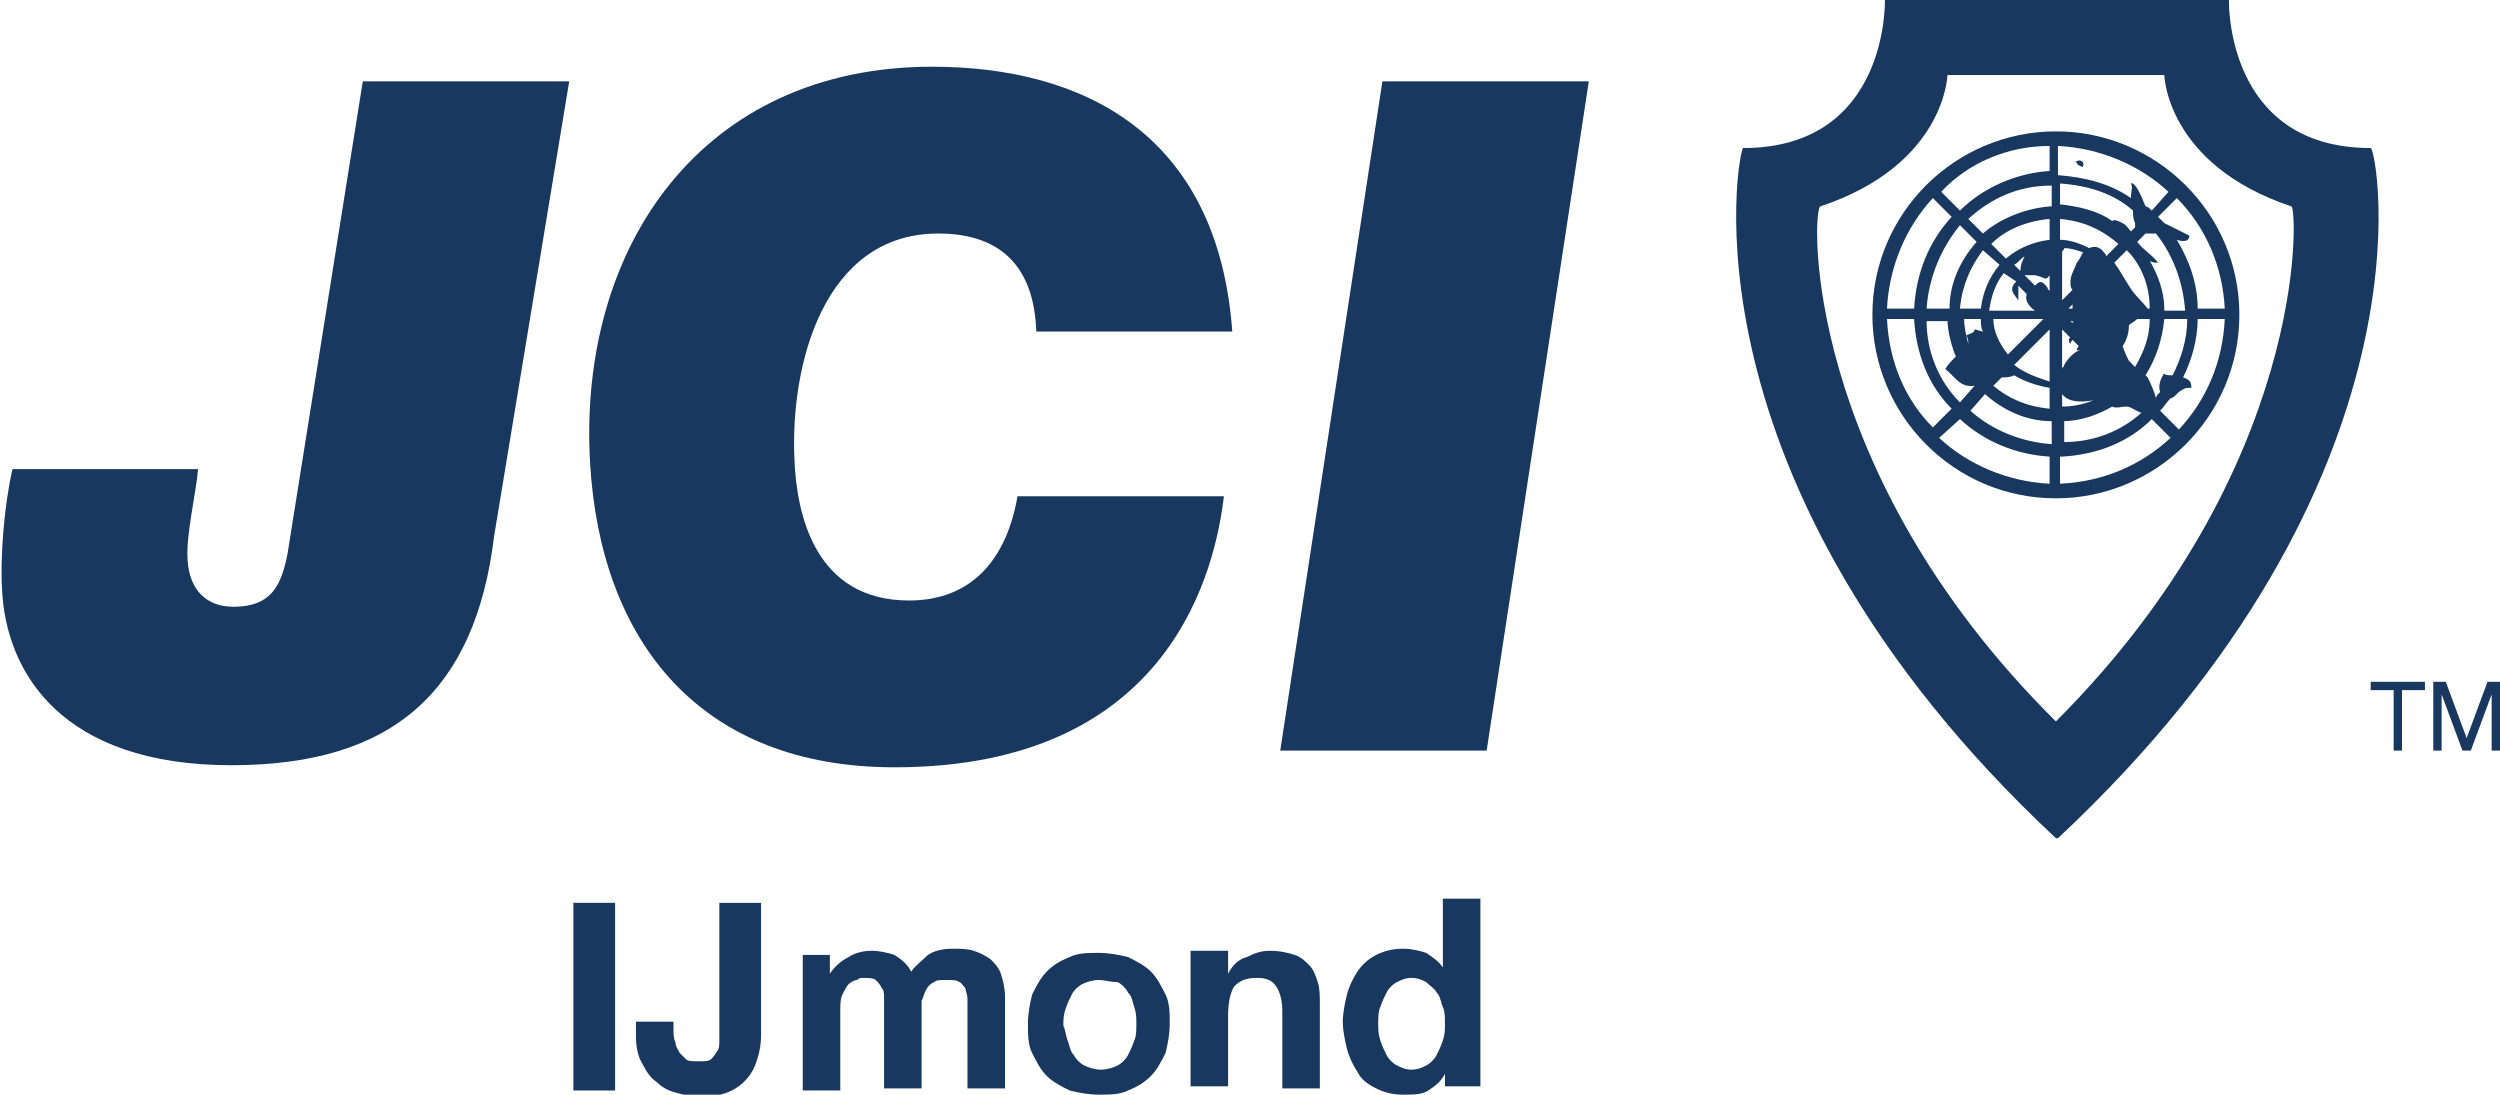
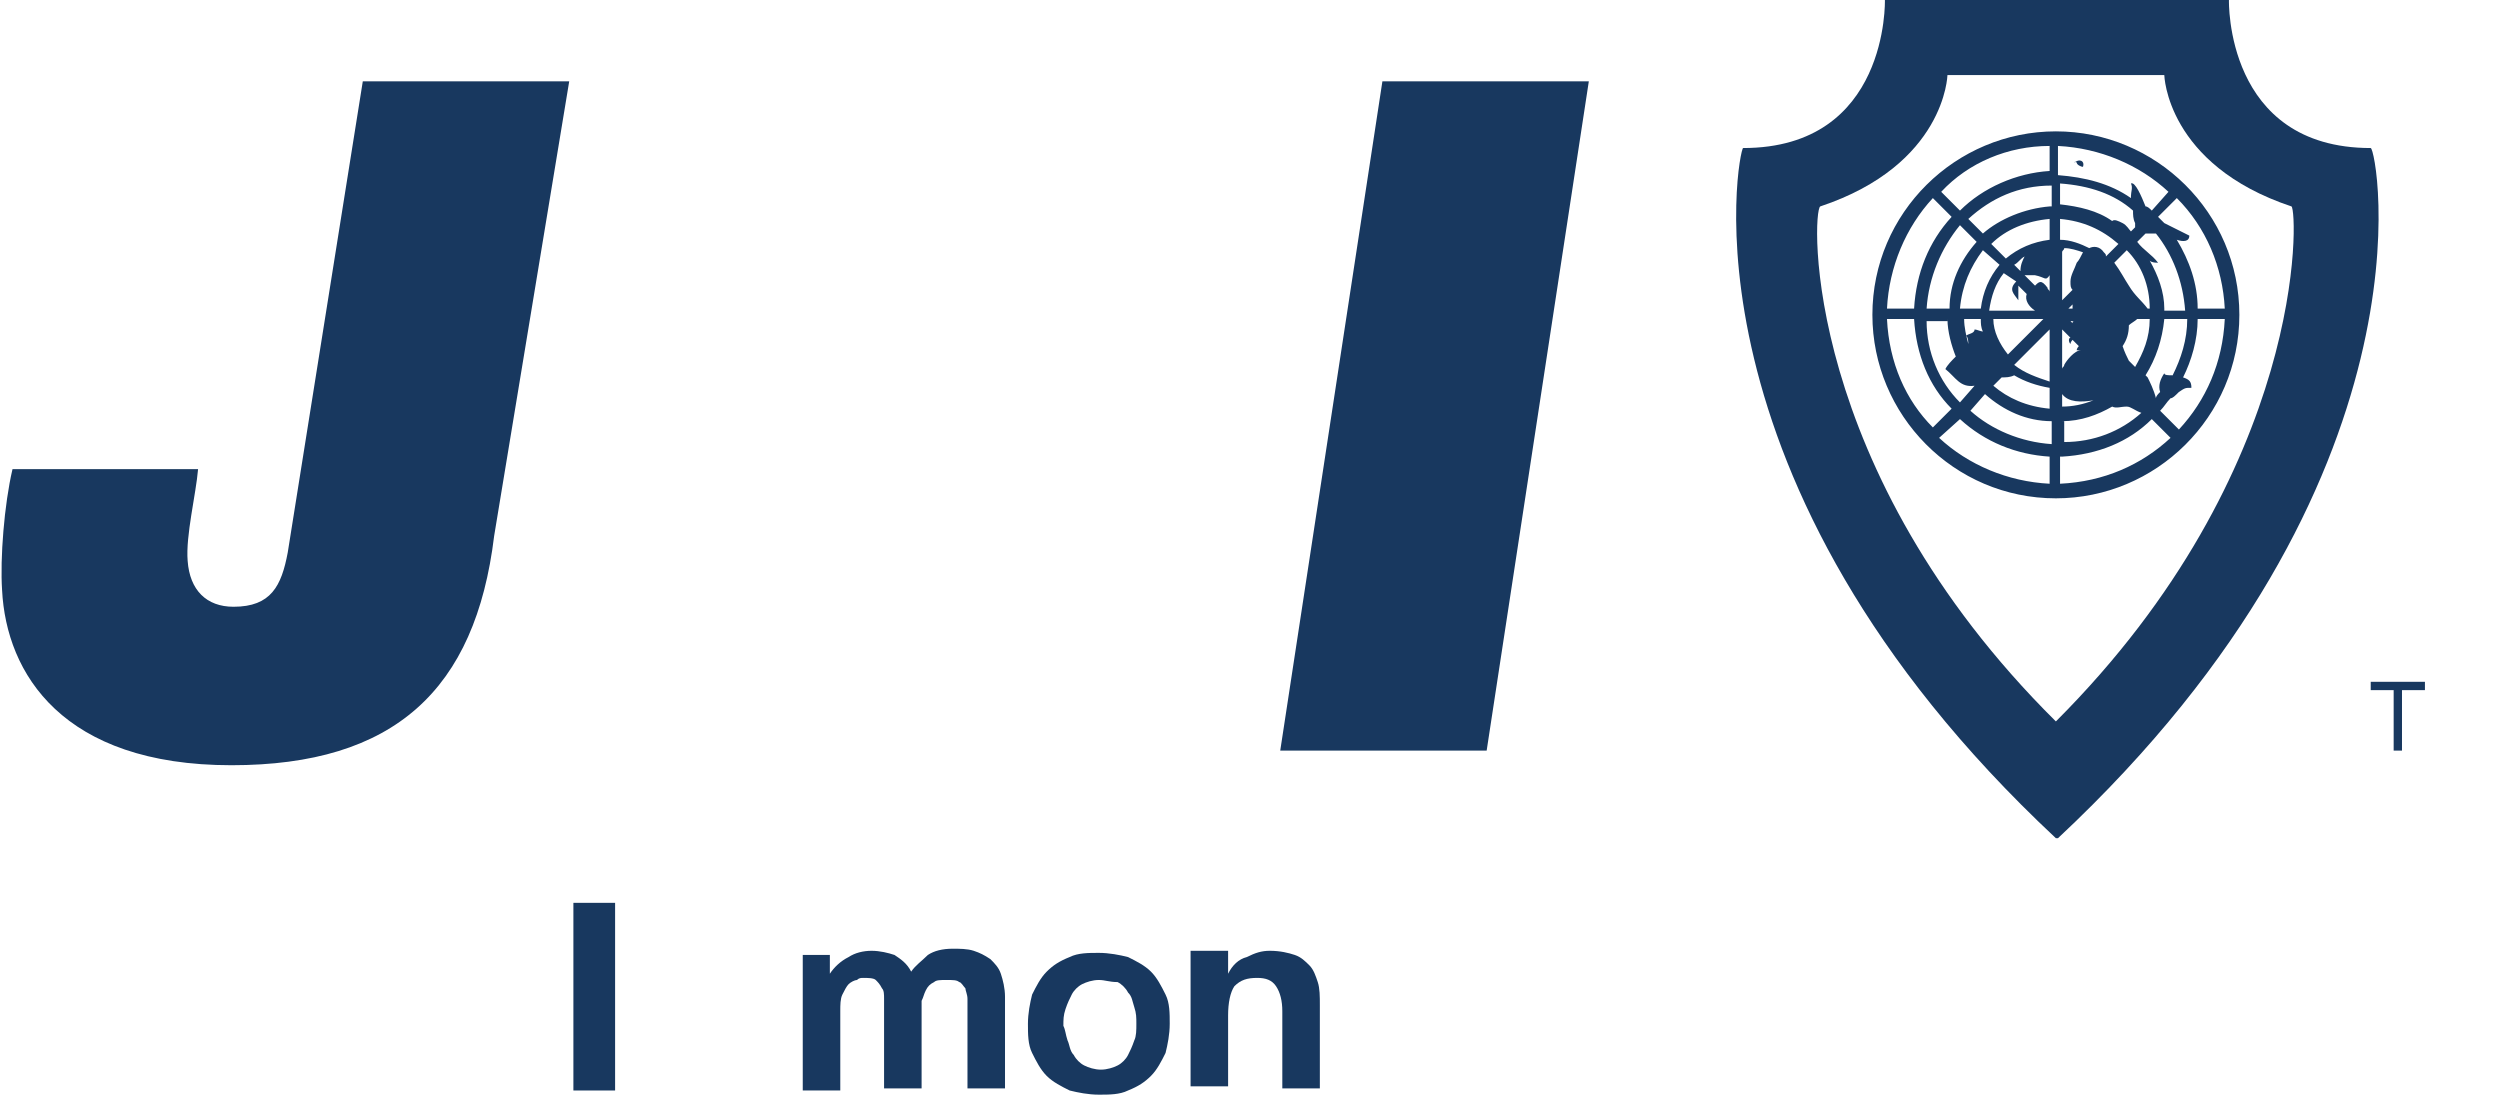
<svg xmlns="http://www.w3.org/2000/svg" version="1.1" id="Laag_1" x="0px" y="0px" viewBox="0 0 119.9 52.5" style="enable-background:new 0 0 119.9 52.5;" xml:space="preserve">
  <style type="text/css">
	.st0{fill:#18385F;}
	.st1{fill-rule:evenodd;clip-rule:evenodd;fill:#18385F;}
</style>
  <g>
    <path class="st0" d="M23.7,25.7c-0.9,7.4-4.8,11-12.6,11c-8.1,0-10.8-4.4-11-8.4c-0.1-1.5,0.1-4.1,0.5-5.8h8.9   c-0.1,1.2-0.6,3.2-0.5,4.4c0.1,1.4,0.9,2.2,2.2,2.2c1.8,0,2.3-1,2.6-2.6l3.6-22.6h9.9L23.7,25.7z" />
-     <path class="st0" d="M58.7,23.8c-0.4,3.3-2.4,13-15.8,13c-9.3,0-14.1-6-14.6-14.6c-0.6-10.4,5.4-19,16.4-19   c7.1,0,13.7,3.1,14.4,12.7h-9.4c-0.1-3-1.6-4.7-4.7-4.7c-5.5,0-7.1,6.3-6.9,10.8c0.1,2.7,1,6.8,5.5,6.8c3.1,0,4.7-2.1,5.2-5H58.7z" />
    <path class="st0" d="M66.3,3.9h9.9L71.3,36h-9.9L66.3,3.9z" />
    <g>
      <path class="st1" d="M113.7,7.1c-7,0-6.8-7.1-6.8-7.1h-8.2h-0.1h-8.2c0,0,0.2,7.1-6.8,7.1c-0.2,0-3.4,15.9,15,33.1h0.1    C117.1,23,114,7.1,113.7,7.1z M98.6,34.6L98.6,34.6C86.4,22.5,86.9,10.1,87.3,9.9c6-2,6.1-6.3,6.1-6.3h5.2h0h5.2    c0,0,0.1,4.3,6.1,6.3C110.2,10.1,110.7,22.5,98.6,34.6z" />
      <path class="st1" d="M99.6,7.8C99.6,7.9,99.8,8,99.9,8c0.1-0.3-0.2-0.4-0.4-0.2C99.5,7.7,99.6,7.8,99.6,7.8" />
      <g>
        <path class="st1" d="M98.6,6.3c-4.8,0-8.8,3.9-8.8,8.8c0,4.8,3.9,8.8,8.8,8.8c4.8,0,8.8-3.9,8.8-8.8     C107.4,10.2,103.4,6.3,98.6,6.3z M106.7,14.8h-1.3c0-1.2-0.4-2.3-1-3.3c0.3,0.1,0.6,0.1,0.6-0.2c-0.4-0.2-0.8-0.4-1.2-0.6     c-0.1-0.1-0.2-0.2-0.3-0.3l0.9-0.9C105.8,10.9,106.6,12.8,106.7,14.8z M103.8,17.9c-0.2,0.3-0.3,0.6-0.2,0.9     c-0.1,0.1-0.2,0.2-0.2,0.3c-0.1-0.4-0.3-0.8-0.4-1c0,0-0.1-0.1-0.1-0.1c0.5-0.8,0.8-1.7,0.9-2.7h1.1c0,1-0.3,1.9-0.7,2.7     C104,18,103.8,18,103.8,17.9z M102.3,10.1c0,0.2,0,0.4,0.1,0.6c0,0.1,0,0.2,0,0.2l-0.2,0.2c-0.1-0.1-0.2-0.3-0.4-0.4     c-0.2-0.1-0.4-0.2-0.5-0.1c-0.7-0.5-1.6-0.7-2.5-0.8V8.8C100.2,8.9,101.4,9.3,102.3,10.1z M96.6,17.5l1.7-1.7v2.5     C97.7,18.1,97.1,17.9,96.6,17.5z M99.3,16.5c0-0.1,0.1-0.2,0.1-0.2l0.3,0.3c0,0-0.1,0.1-0.1,0.2l0.2,0c-0.3,0-0.7,0.5-0.8,0.7     c0,0.1-0.1,0.1-0.1,0.2v-1.9l0.4,0.4C99.2,16.2,99.2,16.4,99.3,16.5z M96.6,12.7c0.2-0.1,0.3-0.3,0.5-0.4     c-0.1,0.2-0.2,0.4-0.2,0.7L96.6,12.7z M97.6,13.2c0.5,0.1,0.5,0.3,0.7,0V14c0-0.1-0.1-0.1-0.1-0.2c-0.3-0.4-0.4-0.3-0.6-0.1     l-0.5-0.5C97.3,13.2,97.5,13.2,97.6,13.2z M99.4,15.5l-0.1-0.1h0.3C99.4,15.4,99.4,15.4,99.4,15.5z M99.2,14.8l0.2-0.2     c0,0.1,0,0.1,0,0.2H99.2z M99.6,12.6c-0.1,0.3-0.3,0.6-0.3,0.9c0,0.2,0,0.3,0.1,0.4l-0.5,0.5v-2.3c0-0.1,0.1-0.1,0.1-0.2     c0.3,0,0.6,0.1,0.9,0.2C99.8,12.3,99.7,12.5,99.6,12.6z M98.3,11.5c-0.8,0.1-1.5,0.4-2.1,0.9l-0.7-0.7c0.7-0.7,1.7-1.1,2.8-1.2     V11.5z M96.7,13.5C96.7,13.6,96.7,13.6,96.7,13.5c-0.4,0.4-0.1,0.6,0.1,0.9c0-0.2,0-0.5,0-0.7l0.4,0.4c-0.1,0.3,0.1,0.6,0.4,0.8     h-2.2c0.1-0.7,0.3-1.3,0.7-1.8L96.7,13.5z M98,15.3l-1.7,1.7c-0.4-0.5-0.7-1.1-0.7-1.7H98z M96,18.1c0.2,0,0.4,0,0.6-0.1     c0.5,0.3,1.1,0.5,1.7,0.6v1c-1.1-0.1-2-0.5-2.7-1.1L96,18.1z M98.9,18.9c0.3,0.4,0.9,0.4,1.5,0.3c-0.5,0.2-1,0.3-1.5,0.3V18.9z      M100.9,12.1c-0.2-0.3-0.5-0.3-0.7-0.2c-0.4-0.2-0.9-0.4-1.4-0.4v-1c1.1,0.1,2,0.5,2.8,1.2l-0.6,0.6     C101,12.2,101,12.2,100.9,12.1z M98.3,9.9c-1.2,0.1-2.4,0.6-3.2,1.3l-0.7-0.7c1.1-1,2.4-1.6,4-1.6V9.9z M95.9,12.7     c-0.5,0.6-0.8,1.3-0.9,2.1h-1c0.1-1.1,0.5-2,1.1-2.8L95.9,12.7z M95,15.3c0,0.2,0,0.4,0.1,0.6c-0.1,0-0.3-0.1-0.4-0.1     c0,0.2-0.3,0.2-0.4,0.3c0.1,0.1,0.1,0.3,0.1,0.4c-0.1-0.4-0.2-0.8-0.2-1.2H95z M95.2,18.9c0.9,0.8,2,1.3,3.2,1.3v1.1     c-1.5-0.1-2.9-0.7-3.9-1.6L95.2,18.9z M98.9,20.2c0.9,0,1.7-0.3,2.4-0.7c0.2,0.1,0.4,0,0.7,0c0.2,0,0.4,0.2,0.7,0.3     c-1,0.9-2.3,1.4-3.7,1.4V20.2z M102.4,17.6c-0.1-0.1-0.2-0.2-0.3-0.3c-0.1-0.2-0.2-0.4-0.3-0.7c0.2-0.3,0.3-0.6,0.3-1     c0.1-0.1,0.3-0.2,0.4-0.3h0.6C103.1,16.2,102.8,16.9,102.4,17.6z M103,14.8c-0.3-0.4-0.6-0.6-0.9-1.1c-0.2-0.3-0.4-0.7-0.7-1.1     L102,12c0.7,0.7,1.1,1.7,1.1,2.8H103z M103.2,10.1c-0.1-0.1-0.2-0.2-0.3-0.2c-0.2-0.5-0.5-1.2-0.7-1.1c0.1,0.2,0,0.4,0,0.6     c0,0,0,0.1,0,0.1c-1-0.7-2.2-1-3.5-1.1V7c2,0.1,3.9,0.9,5.3,2.2L103.2,10.1z M98.3,8.2C96.7,8.3,95.1,9,94,10.1l-0.9-0.9     C94.4,7.8,96.3,7,98.3,7V8.2z M94.8,11.6c-0.8,0.9-1.3,2-1.3,3.2h-1.1c0.1-1.5,0.7-2.9,1.6-4L94.8,11.6z M93.4,15.3     c0,0.6,0.2,1.3,0.4,1.8c-0.2,0.2-0.4,0.4-0.5,0.6c0.5,0.4,0.7,0.9,1.4,0.8L94,19.3c-1-1-1.6-2.4-1.6-3.9H93.4z M94,20.1     c1.2,1.1,2.7,1.7,4.3,1.8v1.3c-2-0.1-3.9-0.9-5.3-2.2L94,20.1z M98.9,21.9c1.7-0.1,3.2-0.7,4.3-1.8l0.9,0.9     c-1.4,1.3-3.2,2.1-5.3,2.2V21.9z M103.8,14.8c0-0.8-0.3-1.6-0.7-2.3c0.1,0.1,0.3,0.1,0.4,0.1c-0.3-0.4-0.7-0.6-1-1l0.4-0.4     c0.1,0,0.1,0,0.2,0c0.1,0,0.2,0,0.3,0c0.8,1,1.3,2.3,1.4,3.7H103.8z M92.7,9.5l0.9,0.9c-1.1,1.2-1.7,2.7-1.8,4.4h-1.3     C90.6,12.8,91.4,10.9,92.7,9.5z M90.5,15.3h1.3c0.1,1.7,0.7,3.2,1.8,4.3l-0.9,0.9C91.4,19.2,90.6,17.4,90.5,15.3z M104.5,20.6     l-0.9-0.9c0.2-0.2,0.3-0.4,0.5-0.6c0.1,0,0.2-0.1,0.4-0.3c0.3-0.2,0.3-0.2,0.6-0.2c0-0.3-0.1-0.4-0.4-0.5     c0.4-0.8,0.7-1.8,0.7-2.8h1.3C106.6,17.4,105.8,19.2,104.5,20.6z" />
        <path class="st1" d="M101.8,10.7C101.8,10.7,101.8,10.7,101.8,10.7c0,0,0.1,0,0.1,0L101.8,10.7z" />
-         <path class="st1" d="M103.7,17.9C103.7,17.9,103.7,17.9,103.7,17.9c0.1,0,0.1,0,0.2,0L103.7,17.9z" />
        <path class="st1" d="M94.6,15.8c0,0,0.1,0,0.1,0c0,0,0,0,0,0H94.6z" />
      </g>
    </g>
    <g>
      <path class="st0" d="M114.8,33.1h-1.1v-0.4h2.6v0.4h-1.1V36h-0.4V33.1z" />
-       <path class="st0" d="M116.7,32.7h0.6l1,2.7l1-2.7h0.6V36h-0.4v-2.7h0l-1,2.7h-0.4l-1-2.7h0V36h-0.4V32.7z" />
    </g>
    <g>
      <path class="st0" d="M29.5,43.3v9h-2v-9H29.5z" />
-       <path class="st0" d="M36.4,50.5c-0.1,0.4-0.2,0.7-0.4,1c-0.2,0.3-0.5,0.6-0.9,0.8c-0.4,0.2-0.9,0.3-1.6,0.3    c-0.4,0-0.7-0.1-1.1-0.2c-0.4-0.1-0.7-0.3-0.9-0.5c-0.3-0.2-0.5-0.5-0.7-0.9c-0.2-0.3-0.3-0.8-0.3-1.3V49h1.8v0.4    c0,0.2,0,0.4,0.1,0.6c0,0.2,0.1,0.3,0.2,0.5c0.1,0.1,0.2,0.2,0.3,0.3c0.1,0.1,0.3,0.1,0.6,0.1c0.3,0,0.5,0,0.6-0.1    c0.1-0.1,0.2-0.2,0.3-0.4c0.1-0.1,0.1-0.3,0.1-0.5c0-0.2,0-0.3,0-0.5v-6.1h2v6.2C36.5,49.8,36.5,50.1,36.4,50.5z" />
      <path class="st0" d="M39.8,45.8v0.9h0c0.2-0.3,0.5-0.6,0.9-0.8c0.3-0.2,0.7-0.3,1.1-0.3c0.4,0,0.8,0.1,1.1,0.2    c0.3,0.2,0.6,0.4,0.8,0.8c0.2-0.3,0.5-0.5,0.8-0.8c0.3-0.2,0.7-0.3,1.2-0.3c0.3,0,0.7,0,1,0.1c0.3,0.1,0.5,0.2,0.8,0.4    c0.2,0.2,0.4,0.4,0.5,0.7c0.1,0.3,0.2,0.7,0.2,1.1v4.4h-1.8v-3.7c0-0.2,0-0.4,0-0.6c0-0.2-0.1-0.4-0.1-0.5    c-0.1-0.1-0.2-0.3-0.3-0.3c-0.1-0.1-0.3-0.1-0.6-0.1c-0.3,0-0.5,0-0.6,0.1c-0.2,0.1-0.3,0.2-0.4,0.4s-0.1,0.3-0.2,0.5    c0,0.2,0,0.4,0,0.6v3.6h-1.8v-3.7c0-0.2,0-0.4,0-0.6c0-0.2,0-0.4-0.1-0.5c-0.1-0.2-0.2-0.3-0.3-0.4c-0.1-0.1-0.4-0.1-0.6-0.1    c-0.1,0-0.2,0-0.3,0.1c-0.1,0-0.3,0.1-0.4,0.2c-0.1,0.1-0.2,0.3-0.3,0.5c-0.1,0.2-0.1,0.5-0.1,0.8v3.8h-1.8v-6.5H39.8z" />
      <path class="st0" d="M49.5,47.7c0.2-0.4,0.4-0.8,0.7-1.1c0.3-0.3,0.6-0.5,1.1-0.7c0.4-0.2,0.9-0.2,1.4-0.2c0.5,0,1,0.1,1.4,0.2    c0.4,0.2,0.8,0.4,1.1,0.7c0.3,0.3,0.5,0.7,0.7,1.1c0.2,0.4,0.2,0.9,0.2,1.4c0,0.5-0.1,1-0.2,1.4c-0.2,0.4-0.4,0.8-0.7,1.1    c-0.3,0.3-0.6,0.5-1.1,0.7c-0.4,0.2-0.9,0.2-1.4,0.2c-0.5,0-1-0.1-1.4-0.2c-0.4-0.2-0.8-0.4-1.1-0.7c-0.3-0.3-0.5-0.7-0.7-1.1    s-0.2-0.9-0.2-1.4C49.3,48.6,49.4,48.1,49.5,47.7z M51.2,49.9c0.1,0.2,0.1,0.5,0.3,0.7c0.1,0.2,0.3,0.4,0.5,0.5    c0.2,0.1,0.5,0.2,0.8,0.2c0.3,0,0.6-0.1,0.8-0.2c0.2-0.1,0.4-0.3,0.5-0.5c0.1-0.2,0.2-0.4,0.3-0.7c0.1-0.2,0.1-0.5,0.1-0.8    c0-0.3,0-0.5-0.1-0.8c-0.1-0.3-0.1-0.5-0.3-0.7c-0.1-0.2-0.3-0.4-0.5-0.5C53.2,47.1,53,47,52.7,47c-0.3,0-0.6,0.1-0.8,0.2    c-0.2,0.1-0.4,0.3-0.5,0.5c-0.1,0.2-0.2,0.4-0.3,0.7c-0.1,0.3-0.1,0.5-0.1,0.8C51.1,49.4,51.1,49.6,51.2,49.9z" />
      <path class="st0" d="M58.9,45.8v0.9h0c0.2-0.4,0.5-0.7,0.9-0.8c0.4-0.2,0.7-0.3,1.1-0.3c0.5,0,0.9,0.1,1.2,0.2    c0.3,0.1,0.5,0.3,0.7,0.5c0.2,0.2,0.3,0.5,0.4,0.8c0.1,0.3,0.1,0.7,0.1,1.1v4h-1.8v-3.7c0-0.5-0.1-0.9-0.3-1.2    c-0.2-0.3-0.5-0.4-0.9-0.4c-0.5,0-0.8,0.1-1.1,0.4c-0.2,0.3-0.3,0.8-0.3,1.4v3.4h-1.8v-6.5H58.9z" />
-       <path class="st0" d="M69.3,51.5c-0.2,0.4-0.5,0.6-0.8,0.8c-0.3,0.2-0.7,0.2-1.2,0.2c-0.5,0-0.9-0.1-1.3-0.3    c-0.4-0.2-0.7-0.4-0.9-0.8c-0.2-0.3-0.4-0.7-0.5-1.1c-0.1-0.4-0.2-0.9-0.2-1.3c0-0.4,0.1-0.9,0.2-1.3c0.1-0.4,0.3-0.8,0.5-1.1    c0.2-0.3,0.5-0.6,0.9-0.8c0.4-0.2,0.8-0.3,1.3-0.3c0.4,0,0.8,0.1,1.1,0.2c0.3,0.2,0.6,0.4,0.8,0.7h0v-3.3h1.8v9h-1.7L69.3,51.5    L69.3,51.5z M69.2,48.3c-0.1-0.2-0.1-0.5-0.3-0.7c-0.1-0.2-0.3-0.3-0.5-0.5c-0.2-0.1-0.4-0.2-0.7-0.2c-0.3,0-0.5,0.1-0.7,0.2    c-0.2,0.1-0.4,0.3-0.5,0.5c-0.1,0.2-0.2,0.4-0.3,0.7c-0.1,0.2-0.1,0.5-0.1,0.8c0,0.3,0,0.5,0.1,0.8c0.1,0.3,0.2,0.5,0.3,0.7    c0.1,0.2,0.3,0.4,0.5,0.5c0.2,0.1,0.4,0.2,0.7,0.2c0.3,0,0.5-0.1,0.7-0.2c0.2-0.1,0.4-0.3,0.5-0.5c0.1-0.2,0.2-0.4,0.3-0.7    c0.1-0.3,0.1-0.5,0.1-0.8C69.3,48.8,69.3,48.5,69.2,48.3z" />
    </g>
  </g>
</svg>